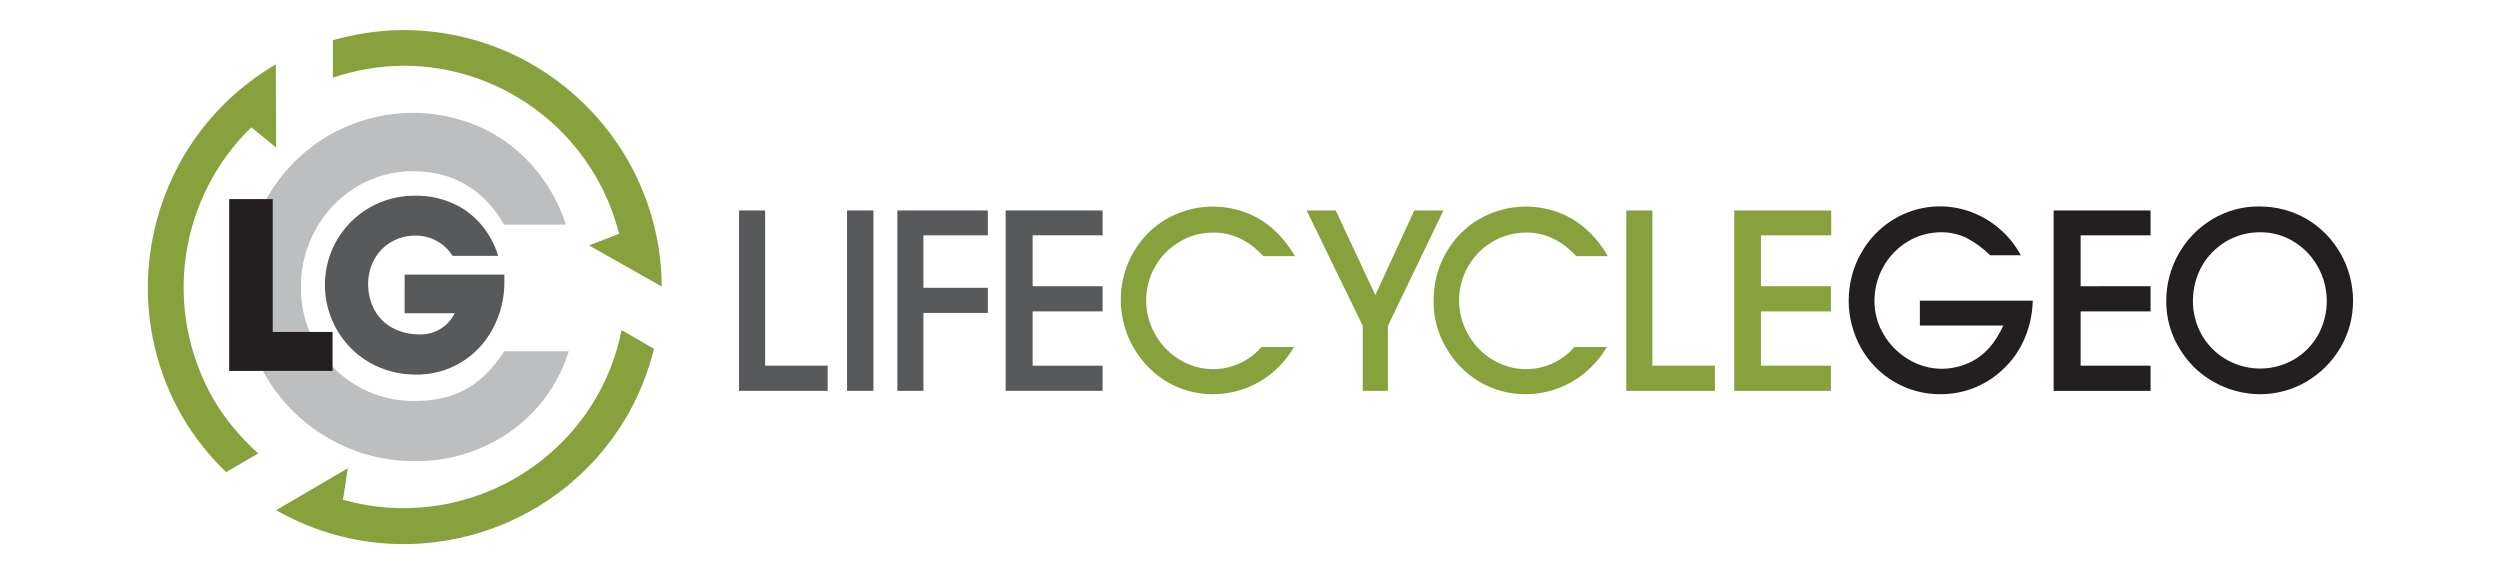
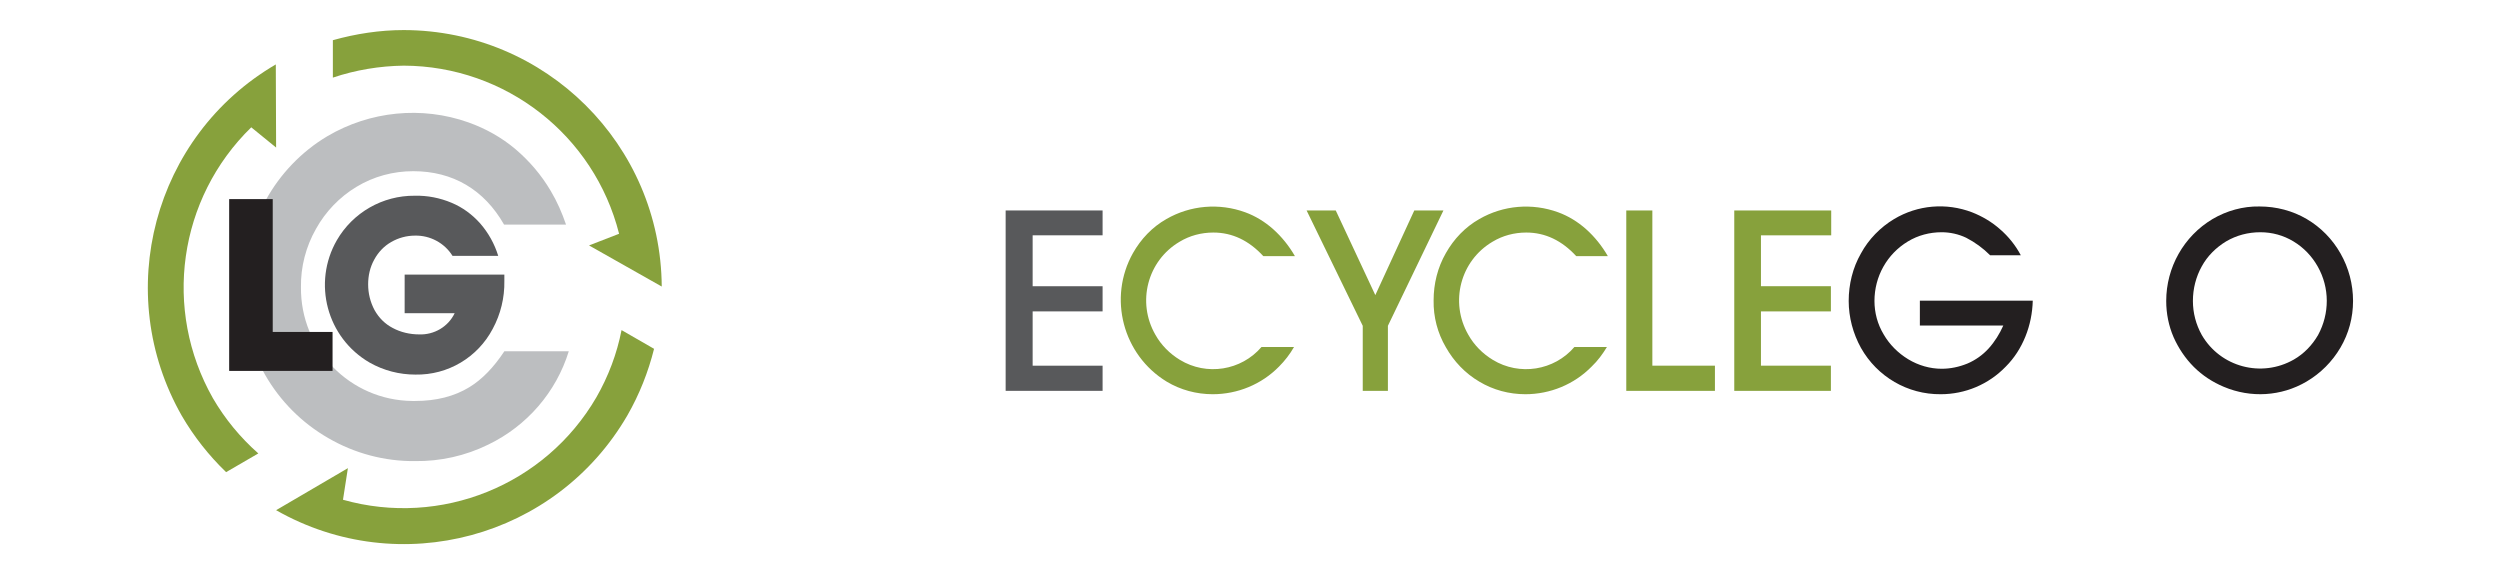
<svg xmlns="http://www.w3.org/2000/svg" version="1.1" id="Layer_2" x="0px" y="0px" viewBox="0 0 814.9 189.7" style="enable-background:new 0 0 814.9 189.7;" xml:space="preserve">
  <style type="text/css"> .st0{fill:#58595B;} .st1{fill:#87A13C;} .st2{fill:#231F20;} .st3{fill:#BCBEC0;} .st4{fill:none;} </style>
  <g>
    <g>
-       <path class="st0" d="M269.8,127.4h-28.9V68.6h8.5v50.6h20.4V127.4z" />
-       <path class="st0" d="M284.7,127.4h-8.6V68.6h8.6V127.4z" />
-       <path class="st0" d="M300.9,127.4h-8.4V68.6h29.5v8.1h-21v17.1h21v8.2h-21V127.4z" />
      <path class="st0" d="M359.4,127.4h-31.6V68.6h31.6v8.1h-22.8v16.6h22.8v8.2h-22.8v17.7h22.8V127.4z" />
      <path class="st1" d="M416.9,119.5c-5.7,5.8-13.5,9-21.6,9c-5.3,0-10.5-1.4-15-4.1c-14.3-8.7-19.2-27.3-11-41.9 c2.6-4.6,6.3-8.5,10.9-11.1c7.8-4.5,17.2-5.3,25.7-2.2c3.3,1.2,6.4,3.1,9.1,5.5c2.8,2.5,5.2,5.5,7.1,8.8h-10.3 c-4.7-5.1-10.1-7.7-16.3-7.7c-3.9,0-7.7,1-11,3c-10.5,6.2-14,19.7-7.9,30.3c1.9,3.4,4.7,6.2,8,8.2c8.7,5.3,20,3.5,26.6-4.2h10.6 C420.5,115.4,418.8,117.6,416.9,119.5z" />
      <path class="st1" d="M444.2,127.4v-21.2l-18.3-37.6h9.5l12.9,27.6L461,68.6h9.5l-18.1,37.6v21.2H444.2z" />
      <path class="st1" d="M518.8,119.5c-5.7,5.8-13.5,9-21.6,9c-5.3,0-10.5-1.4-15-4.1c-4.6-2.7-8.3-6.6-10.9-11.2 c-2.7-4.6-4.1-9.9-4-15.3c0-5.4,1.3-10.7,4-15.4c2.6-4.6,6.3-8.5,10.9-11.1c7.8-4.5,17.2-5.3,25.7-2.2c3.3,1.2,6.4,3.1,9.1,5.5 c2.8,2.5,5.2,5.5,7.1,8.8h-10.3c-4.7-5.1-10.1-7.7-16.3-7.7c-3.9,0-7.7,1-11,3c-10.5,6.2-14,19.7-7.9,30.3c1.9,3.4,4.7,6.2,8,8.2 c8.7,5.3,20,3.5,26.6-4.2h10.6C522.4,115.4,520.8,117.6,518.8,119.5z" />
      <path class="st1" d="M559,127.4h-28.9V68.6h8.5v50.6H559V127.4z" />
      <path class="st1" d="M596.9,127.4h-31.6V68.6h31.6v8.1H574v16.6h22.8v8.2H574v17.7h22.8V127.4z" />
      <path class="st2" d="M660.2,109.7c-1.5,3.7-3.6,7-6.4,9.8c-5.6,5.8-13.2,9-21.2,9c-10.8,0.1-20.7-5.7-26-15.1 c-2.6-4.7-4-10-4-15.3c0-5.4,1.3-10.8,4-15.5c2.5-4.6,6.3-8.5,10.8-11.2c7.7-4.6,17-5.4,25.4-2.2c3.3,1.3,6.4,3.1,9.1,5.5 c2.8,2.4,5.1,5.3,6.8,8.5h-10c-2.3-2.3-4.9-4.2-7.8-5.7c-2.5-1.2-5.3-1.8-8-1.8c-3.9,0-7.7,1-11,3c-6.8,4.1-10.9,11.4-10.9,19.4 c0,3.8,1,7.6,3,10.9c1.9,3.3,4.7,6.1,8,8.1c3.3,2,7.1,3.1,10.9,3.1c2.9,0,5.7-0.6,8.4-1.7c2.6-1.1,5-2.8,6.9-4.9 c2-2.2,3.6-4.8,4.8-7.5h-27.2V98h36.8C662.5,102,661.7,106,660.2,109.7z" />
-       <path class="st2" d="M701,127.4h-31.6V68.6H701v8.1h-22.8v16.6H701v8.2h-22.8v17.7H701V127.4z" />
      <path class="st2" d="M751.9,71.4c4.6,2.7,8.4,6.6,11,11.2c2.7,4.7,4.1,10.1,4.1,15.5c0,5.4-1.4,10.6-4.1,15.2 c-2.7,4.6-6.5,8.4-11.1,11.1c-8.2,4.8-18.1,5.4-26.9,1.7c-3.6-1.5-7-3.7-9.8-6.5c-2.8-2.8-5-6.1-6.6-9.7 c-1.6-3.7-2.4-7.7-2.4-11.8c0-10.9,5.7-21.1,15.1-26.7c4.6-2.7,9.9-4.2,15.3-4.1C742,67.3,747.3,68.7,751.9,71.4z M725.6,78.7 c-3.3,2-6.1,4.8-7.9,8.1c-1.9,3.4-2.9,7.3-2.9,11.3c0,3.9,1,7.7,2.9,11.1c6.1,10.5,19.5,14,30,8c3.3-1.9,6-4.7,7.9-8 c3.8-7,3.8-15.4-0.1-22.3c-1.9-3.4-4.6-6.2-7.9-8.2c-3.3-2-7-3-10.8-3C732.8,75.7,729,76.7,725.6,78.7z" />
    </g>
    <path class="st3" d="M135.3,150.3c-9.9,0.1-19.7-2.5-28.3-7.5c-17.4-10-28.1-28.6-27.9-48.7C79,84,81.6,74.1,86.6,65.3 c4.7-8.6,11.7-15.9,20.1-20.9c13.9-8.2,30.8-9.9,46-4.5c5.6,2,10.8,4.9,15.3,8.7c4.6,3.9,8.5,8.5,11.5,13.6c2.1,3.5,3.7,7.2,5,11 h-20.2c-6.5-11.4-16.7-17.4-29.6-17.4c-6.5,0-12.9,1.7-18.5,5.1c-5.5,3.3-10.1,8.1-13.2,13.7c-3.3,5.8-5,12.4-4.9,19 c-0.2,20.3,16,36.9,36.3,37.1c0.3,0,0.6,0,0.9,0c6.9,0,12.8-1.5,17.7-4.5c4.1-2.5,7.9-6.4,11.4-11.7h21 c-4.1,13.3-13.6,24.3-26.2,30.4C151.7,148.6,143.5,150.4,135.3,150.3z" />
-     <rect x="48.1" y="9.8" class="st4" width="167.6" height="167.6" />
    <g>
      <path class="st1" d="M215.7,93.4c-0.3-46.2-37.8-83.5-84.1-83.6c-7.8,0-15.6,1.2-23.1,3.3l0,12.2c7.4-2.5,15.3-3.8,23.1-3.9 c33.2,0.1,62.1,22.7,70.2,54.8l-9.8,3.8L215.7,93.4z" />
      <path class="st1" d="M202.6,107.6c-1.5,7.7-4.3,15.1-8.2,21.9c-16.7,28.7-50.7,42.4-82.6,33.4l1.6-10.3l-23.4,13.7 c40.2,22.9,91.3,9.1,114.5-30.9c3.9-6.8,6.8-14.1,8.7-21.7L202.6,107.6z" />
      <path class="st1" d="M73.7,153.9l10.5-6.1c-5.9-5.2-10.9-11.3-14.8-18C53,100.9,58.1,64.7,81.9,41.5l8.1,6.6L89.9,21 C50,44.3,36.4,95.5,59.3,135.6C63.2,142.3,68.1,148.5,73.7,153.9z" />
    </g>
    <path class="st2" d="M74.7,120.9v-56h14.2v43.3h19.5v12.7H74.7z" />
    <path class="st0" d="M164.4,91.6c0.1,5.4-1.2,10.8-3.8,15.6c-4.9,9.3-14.6,15.1-25.2,14.9c-5.2,0-10.3-1.3-14.9-3.9 c-14-8.1-18.7-26-10.7-39.9c5.2-9,14.9-14.6,25.4-14.5c4.1-0.1,8.2,0.7,12,2.3c3.6,1.5,6.7,3.8,9.3,6.7c2.7,3.1,4.7,6.7,5.9,10.6 h-14.9c-2.6-4.2-7.3-6.7-12.2-6.6c-2.7,0-5.4,0.7-7.8,2.1c-2.3,1.3-4.2,3.3-5.5,5.7c-1.4,2.5-2,5.3-2,8.1c0,2.9,0.7,5.8,2.1,8.4 c1.4,2.5,3.4,4.5,5.9,5.8c2.6,1.4,5.6,2.1,8.6,2.1c4.9,0.2,9.5-2.5,11.6-6.9h-16.3V89.5h32.5V91.6z" />
    <rect x="48.1" y="9.8" class="st4" width="167.6" height="167.6" />
  </g>
</svg>